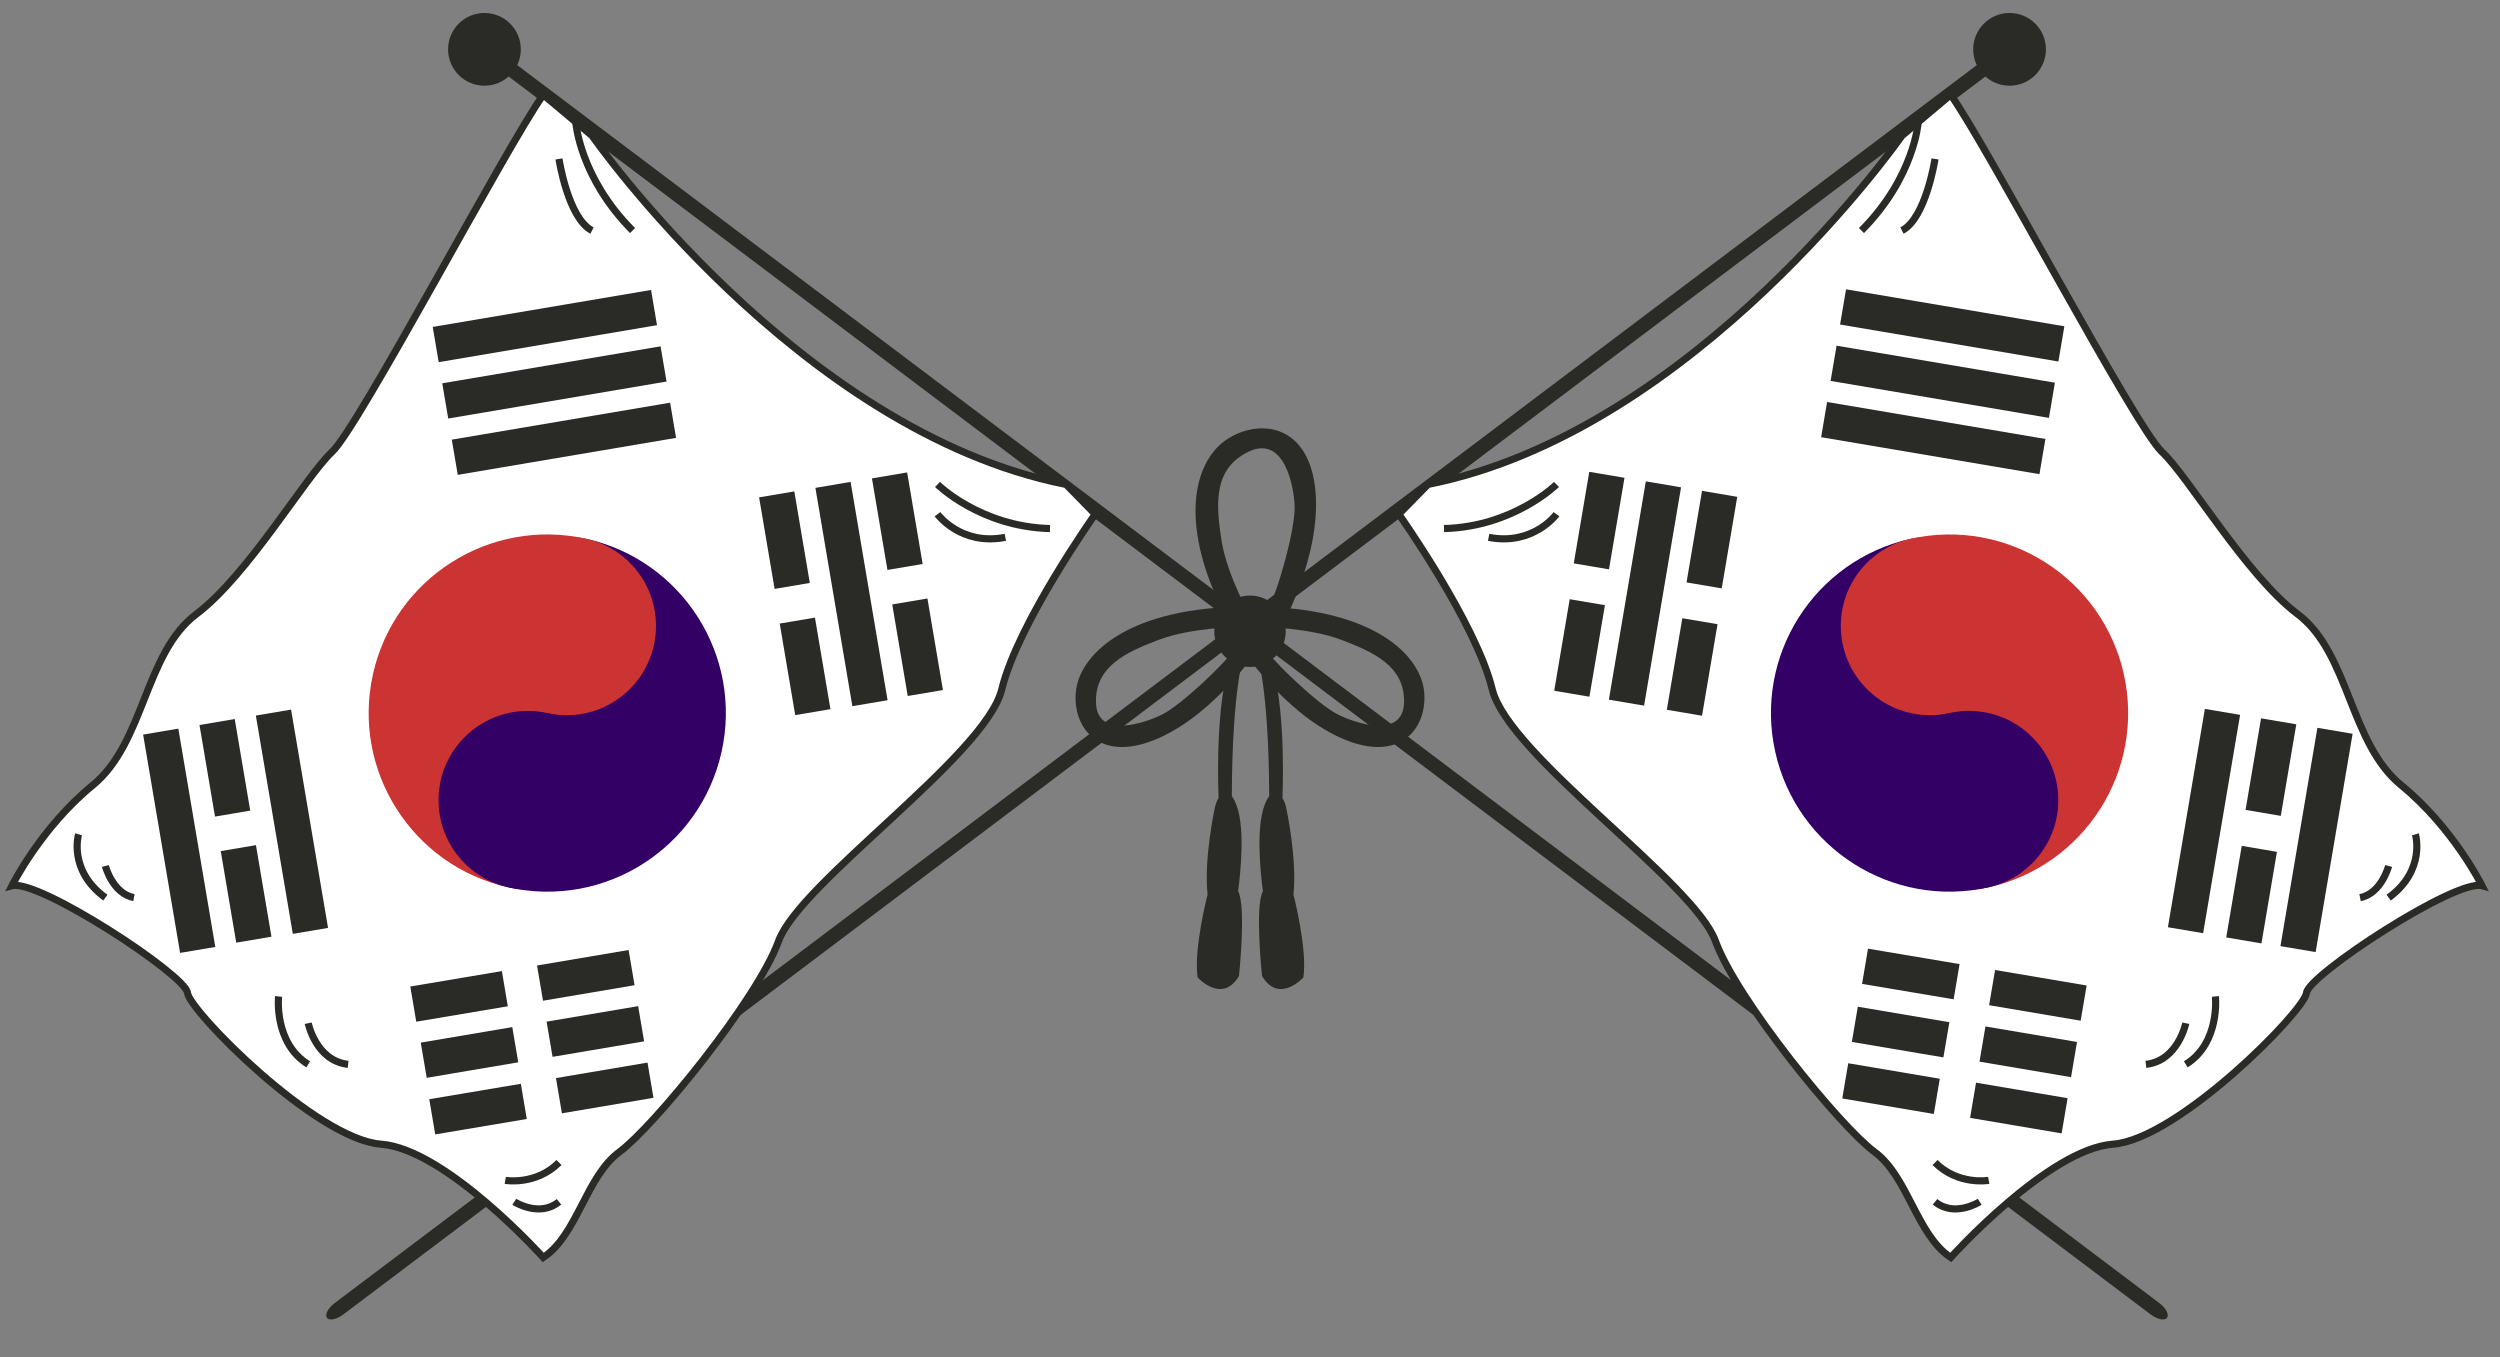
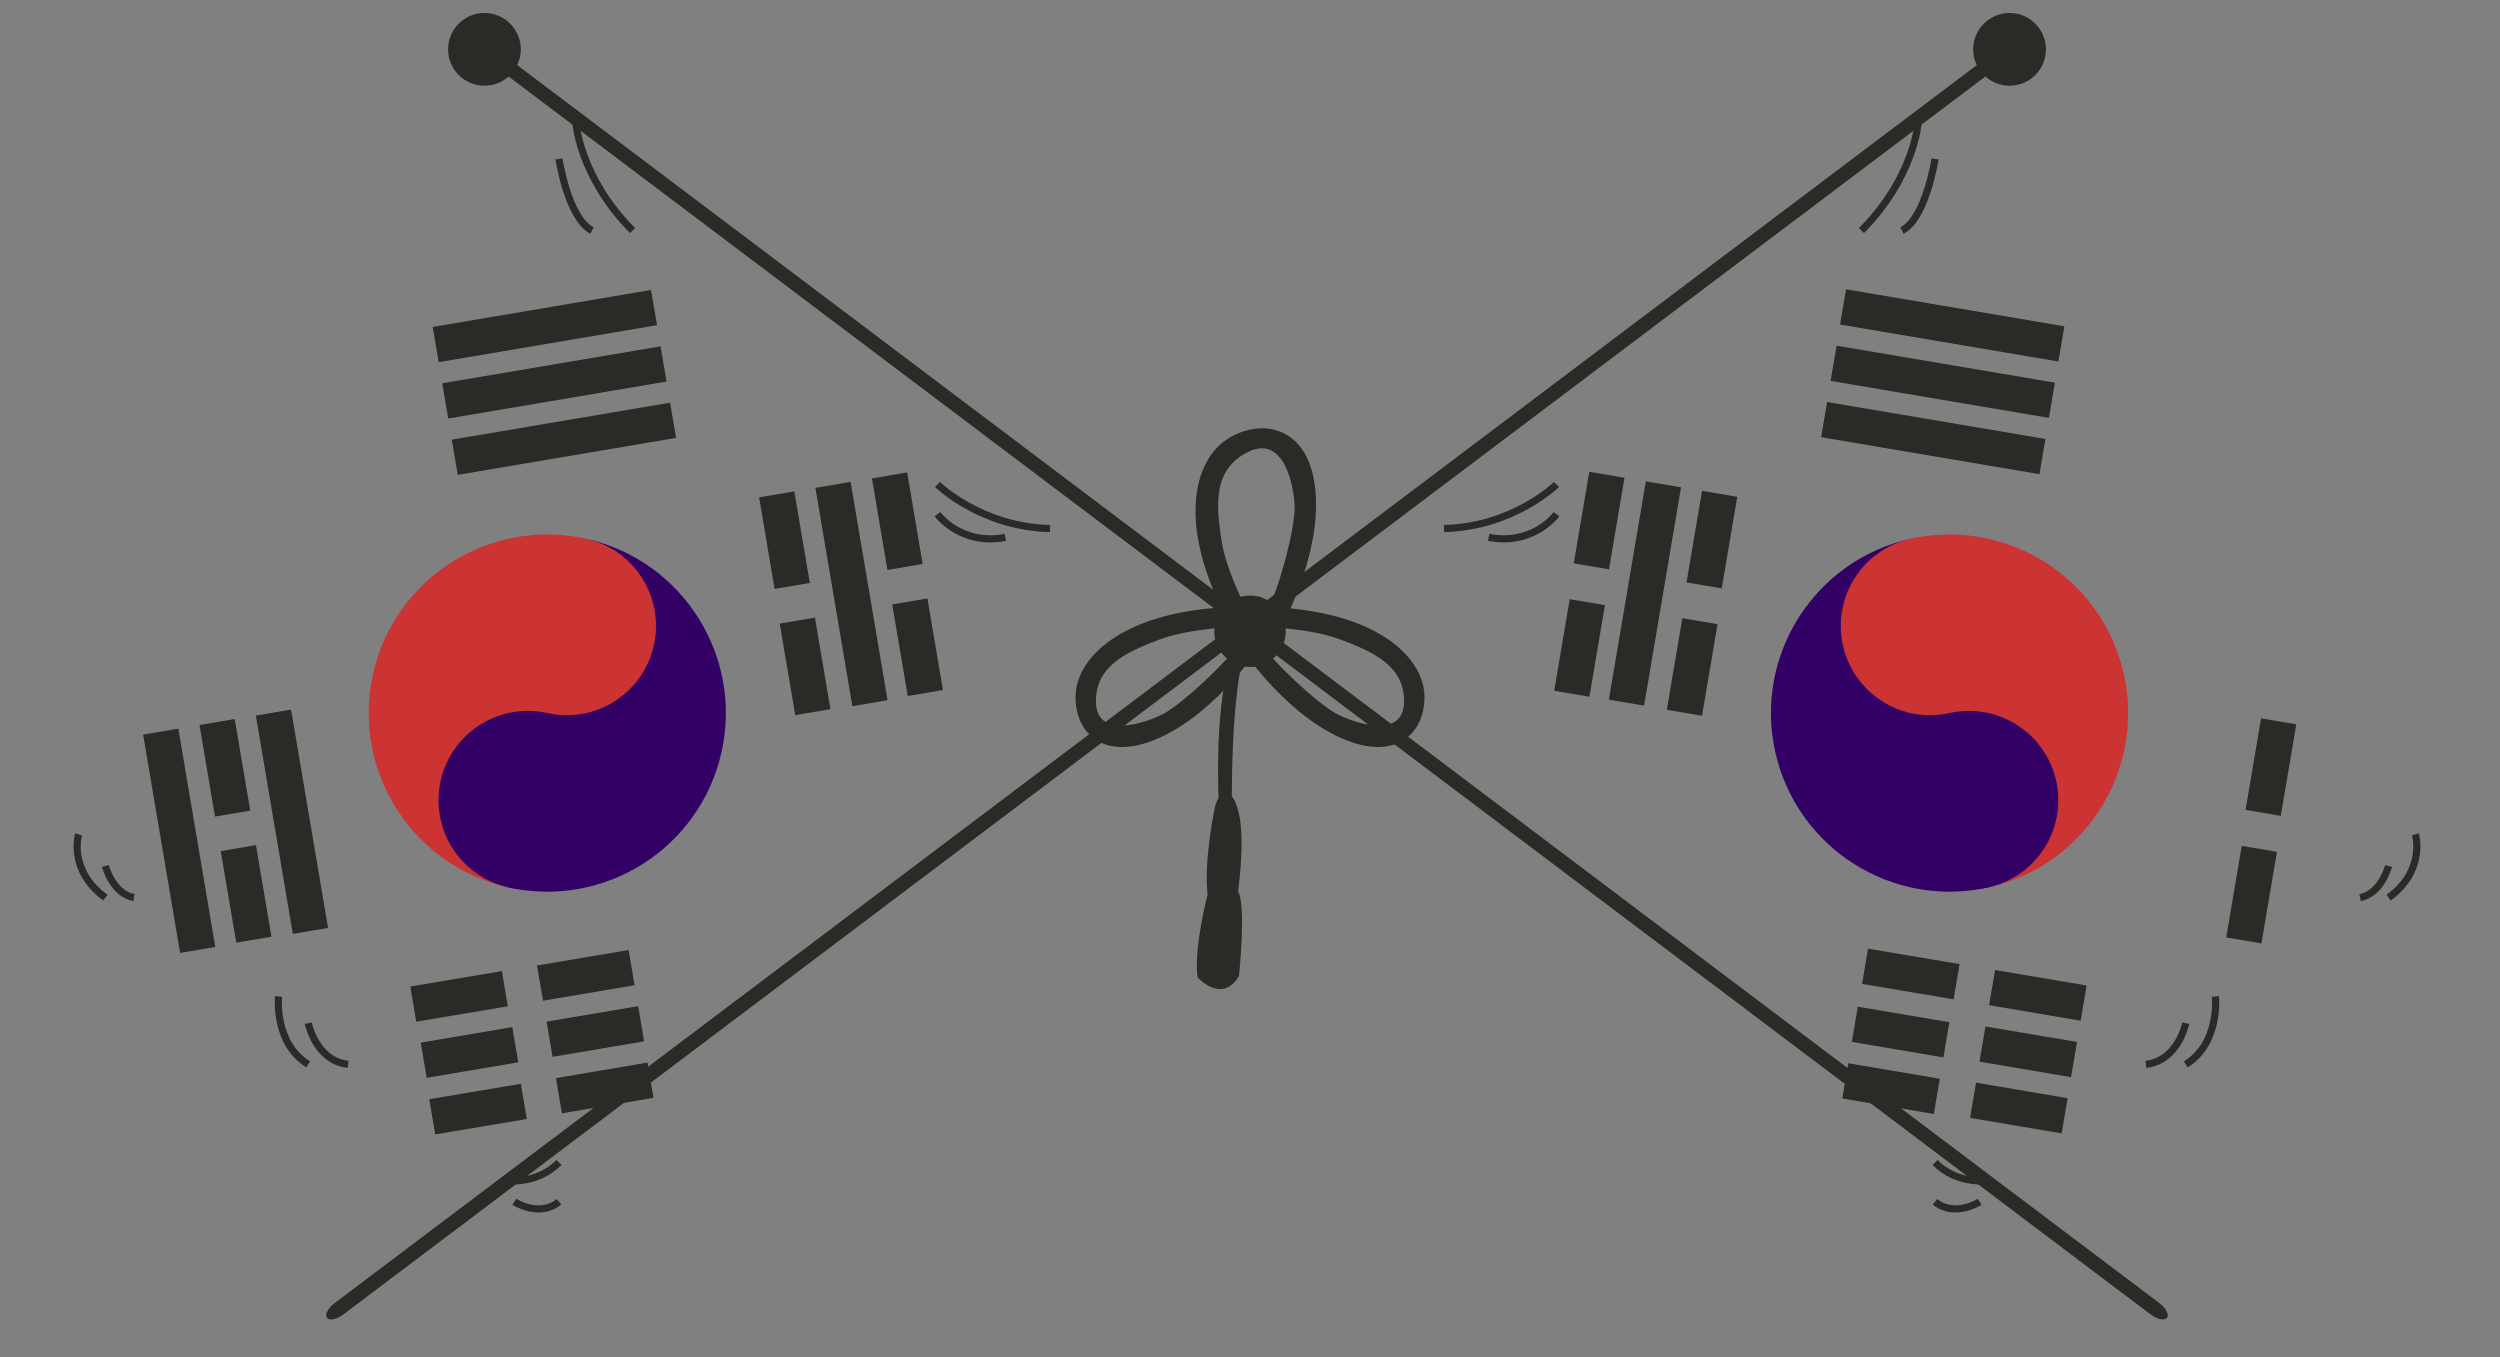
<svg xmlns="http://www.w3.org/2000/svg" version="1.1" id="Layer_1" x="0px" y="0px" width="350px" height="190px" viewBox="0 0 350 190" enable-background="new 0 0 350 190" xml:space="preserve">
  <rect x="0" y="0" width="350" height="190" fill="#808080" stroke="none" />
  <g>
    <path fill="#2A2B26" d="M70.095,7.37c-0.923-0.695-1.941-0.902-2.273-0.461l0,0c-0.333,0.441,0.146,1.363,1.068,2.058   l232.219,175.066c0.923,0.695,1.94,0.9,2.272,0.46l0,0c0.332-0.44-0.146-1.362-1.067-2.058L70.095,7.37z" />
    <circle fill="#2A2B26" cx="175" cy="88.376" r="5" />
    <circle fill="#2A2B26" cx="67.822" cy="6.909" r="5.091" />
    <path fill="#2A2B26" d="M279.064,7.37c0.924-0.695,1.94-0.902,2.272-0.461l0,0c0.333,0.441-0.146,1.363-1.067,2.058L48.05,184.033   c-0.922,0.695-1.94,0.9-2.272,0.46l0,0c-0.332-0.44,0.146-1.362,1.068-2.058L279.064,7.37z" />
    <circle fill="#2A2B26" cx="281.339" cy="6.909" r="5.091" />
-     <path fill="#FFFFFF" stroke="#2A2B26" stroke-miterlimit="10" d="M82.885,19c0,0,28.865,41.396,66.365,48.823l4.077,4.163   c0,0-10.827,15.264-13.077,24.514S112,123.5,109,131.75s-17.506,26-22.253,29.5s-5.882,11.592-10.689,14.796   c0,0-13.648-15.185-22.729-15.864C44.249,159.501,26.5,141.5,26.25,139S5.345,123,1.672,124c0,0,4.053-8.137,11.314-14.068   c7.263-5.931,7.228-18.469,14.495-23.95C34.75,80.501,42.75,66.75,46.5,63.25s24.365-42.71,29.558-49.98L82.885,19z" />
    <g>
      <g>
        <rect x="59.158" y="144.885" transform="matrix(0.986 -0.167 0.167 0.986 -23.621 12.988)" fill="#2A2B26" width="12.999" height="4.999" />
        <rect x="76.913" y="141.866" transform="matrix(-0.986 0.167 -0.167 -0.986 189.705 272.822)" fill="#2A2B26" width="13" height="4.998" />
      </g>
      <g>
        <rect x="60.488" y="152.758" transform="matrix(0.986 -0.166 0.166 0.986 -24.899 13.31)" fill="#2A2B26" width="13.001" height="4.999" />
        <rect x="78.236" y="149.762" transform="matrix(-0.986 0.167 -0.167 -0.986 193.637 288.292)" fill="#2A2B26" width="12.999" height="5" />
      </g>
      <g>
        <rect x="57.815" y="136.987" transform="matrix(0.986 -0.166 0.166 0.986 -22.301 12.638)" fill="#2A2B26" width="13.001" height="4.998" />
        <rect x="75.58" y="133.998" transform="matrix(-0.986 0.167 -0.167 -0.986 185.738 257.431)" fill="#2A2B26" width="13.001" height="5.001" />
      </g>
      <rect x="24.962" y="104.943" transform="matrix(0.167 0.986 -0.986 0.167 132.166 58.528)" fill="#2A2B26" width="13.001" height="5.001" />
      <rect x="27.973" y="122.704" transform="matrix(-0.167 -0.986 0.986 -0.167 -83.241 180.046)" fill="#2A2B26" width="13.001" height="4.999" />
      <rect x="9.573" y="115.151" transform="matrix(0.167 0.986 -0.986 0.167 136.906 73.339)" fill="#2A2B26" width="30.998" height="4.998" />
      <rect x="25.35" y="112.49" transform="matrix(0.167 0.986 -0.986 0.167 147.432 55.562)" fill="#2A2B26" width="30.999" height="5.001" />
      <rect x="103.645" y="80.629" transform="matrix(0.167 0.986 -0.986 0.167 181.275 -48.194)" fill="#2A2B26" width="30.998" height="4.999" />
      <rect x="103.266" y="73.087" transform="matrix(0.167 0.986 -0.986 0.167 166.022 -45.23)" fill="#2A2B26" width="12.998" height="4.999" />
      <rect x="106.274" y="90.831" transform="matrix(-0.167 -0.986 0.986 -0.167 39.52 220.07)" fill="#2A2B26" width="12.998" height="5.001" />
      <rect x="119.052" y="70.433" transform="matrix(0.167 0.986 -0.986 0.167 176.566 -63.008)" fill="#2A2B26" width="12.999" height="4.999" />
      <rect x="122.034" y="88.156" transform="matrix(-0.167 -0.986 0.986 -0.167 60.541 232.487)" fill="#2A2B26" width="13" height="4.998" />
      <rect x="62.093" y="51.078" transform="matrix(0.986 -0.167 0.167 0.986 -7.838 13.668)" fill="#2A2B26" width="30.999" height="5.001" />
      <rect x="63.424" y="58.968" transform="matrix(0.986 -0.167 0.167 0.986 -9.133 14)" fill="#2A2B26" width="30.999" height="4.999" />
      <rect x="60.763" y="43.186" transform="matrix(0.986 -0.167 0.167 0.986 -6.543 13.336)" fill="#2A2B26" width="30.999" height="5.001" />
      <g>
        <path fill="#330066" d="M82.063,75.431c13.476,3.009,21.96,16.372,18.952,29.846c-3.009,13.477-16.372,21.962-29.847,18.953" />
        <path fill="#CC3333" d="M71.169,124.229c-13.477-3.01-21.96-16.371-18.952-29.847c3.009-13.477,16.372-21.961,29.847-18.952" />
        <circle fill="#CC3333" cx="79.339" cy="87.63" r="12.5" />
        <circle fill="#330066" cx="73.893" cy="112.029" r="12.5" />
      </g>
    </g>
    <path fill="none" stroke="#2A2B26" stroke-miterlimit="10" d="M80.609,17.09c0,0,0.511,7.715,7.95,15.188" />
    <path fill="none" stroke="#2A2B26" stroke-miterlimit="10" d="M78.256,22.25c0,0,1.264,8.305,4.629,10.027" />
    <path fill="none" stroke="#2A2B26" stroke-miterlimit="10" d="M131.25,67.823c0,0,6,5.927,15.75,6.177" />
    <path fill="none" stroke="#2A2B26" stroke-miterlimit="10" d="M131.25,71.986c0,0,3.25,4.465,9.5,3.239" />
    <path fill="none" stroke="#2A2B26" stroke-miterlimit="10" d="M39,139.5c0,0-0.697,6.518,4.15,9.509" />
    <path fill="none" stroke="#2A2B26" stroke-miterlimit="10" d="M43.151,143.25c0,0,1.072,5.268,5.585,5.759" />
    <path fill="none" stroke="#2A2B26" stroke-miterlimit="10" d="M70.739,165.25c0,0,4.273,0.75,7.518-2.5" />
    <path fill="none" stroke="#2A2B26" stroke-miterlimit="10" d="M72,168.25c0,0,3.513,2.25,6.256,0" />
    <path fill="none" stroke="#2A2B26" stroke-miterlimit="10" d="M11,116.803c0,0-1.5,5.039,3.75,8.868" />
    <path fill="none" stroke="#2A2B26" stroke-miterlimit="10" d="M14.75,121.236c0,0,1,3.854,4,4.435" />
-     <path fill="#FFFFFF" stroke="#2A2B26" stroke-miterlimit="10" d="M266.275,19c0,0-28.864,41.396-66.364,48.823l-4.077,4.163   c0,0,10.827,15.264,13.077,24.514s28.25,27,31.25,35.25s17.506,26,22.253,29.5s5.882,11.592,10.688,14.796   c0,0,13.649-15.185,22.729-15.864c9.079-0.681,26.828-18.682,27.078-21.182s20.904-16,24.578-15c0,0-4.055-8.137-11.315-14.068   c-7.262-5.931-7.228-18.469-14.494-23.95c-7.268-5.481-15.269-19.232-19.019-22.732S278.294,20.54,273.1,13.27L266.275,19z" />
    <path fill="none" stroke="#2A2B26" stroke-miterlimit="10" d="M268.551,17.09c0,0-0.51,7.715-7.949,15.188" />
    <path fill="none" stroke="#2A2B26" stroke-miterlimit="10" d="M270.904,22.25c0,0-1.266,8.305-4.629,10.027" />
    <path fill="none" stroke="#2A2B26" stroke-miterlimit="10" d="M217.91,67.823c0,0-6,5.927-15.75,6.177" />
    <path fill="none" stroke="#2A2B26" stroke-miterlimit="10" d="M217.91,71.986c0,0-3.25,4.465-9.5,3.239" />
    <path fill="none" stroke="#2A2B26" stroke-miterlimit="10" d="M310.159,139.5c0,0,0.697,6.518-4.15,9.509" />
    <path fill="none" stroke="#2A2B26" stroke-miterlimit="10" d="M306.009,143.25c0,0-1.071,5.268-5.585,5.759" />
    <path fill="none" stroke="#2A2B26" stroke-miterlimit="10" d="M278.421,165.25c0,0-4.272,0.75-7.518-2.5" />
    <path fill="none" stroke="#2A2B26" stroke-miterlimit="10" d="M277.16,168.25c0,0-3.515,2.25-6.257,0" />
    <path fill="none" stroke="#2A2B26" stroke-miterlimit="10" d="M338.159,116.803c0,0,1.5,5.039-3.75,8.868" />
    <path fill="none" stroke="#2A2B26" stroke-miterlimit="10" d="M334.409,121.236c0,0-1,3.854-4,4.435" />
    <g>
      <g>
        <rect x="277.378" y="144.878" transform="matrix(-0.986 -0.167 0.167 -0.986 539.247 339.974)" fill="#2A2B26" width="13" height="4.998" />
        <rect x="259.658" y="141.876" transform="matrix(0.986 0.167 -0.167 0.986 27.764 -42.313)" fill="#2A2B26" width="12.999" height="4.997" />
      </g>
      <g>
        <rect x="276.041" y="152.768" transform="matrix(-0.986 -0.167 0.167 -0.986 535.293 355.403)" fill="#2A2B26" width="13" height="4.999" />
        <rect x="258.337" y="149.771" transform="matrix(0.986 0.167 -0.167 0.986 29.044 -41.962)" fill="#2A2B26" width="13" height="5.001" />
      </g>
      <g>
        <rect x="278.712" y="136.996" transform="matrix(-0.986 -0.167 0.167 -0.986 543.226 324.522)" fill="#2A2B26" width="13.001" height="4.999" />
        <rect x="260.967" y="133.985" transform="matrix(0.986 0.166 -0.166 0.986 26.448 -42.615)" fill="#2A2B26" width="13.002" height="5.001" />
      </g>
      <rect x="311.593" y="104.965" transform="matrix(-0.167 0.986 -0.986 -0.167 477.012 -188.299)" fill="#2A2B26" width="13" height="5.001" />
      <rect x="308.583" y="122.681" transform="matrix(0.167 -0.986 0.986 0.167 139.175 415.016)" fill="#2A2B26" width="13" height="5" />
-       <rect x="308.972" y="115.167" transform="matrix(-0.167 0.986 -0.986 -0.167 494.519 -182.685)" fill="#2A2B26" width="30.998" height="4.998" />
-       <rect x="293.205" y="112.513" transform="matrix(-0.167 0.986 -0.986 -0.167 473.518 -170.229)" fill="#2A2B26" width="31" height="5.001" />
      <rect x="214.907" y="80.64" transform="matrix(-0.167 0.986 -0.986 -0.167 350.748 -130.206)" fill="#2A2B26" width="30.998" height="5" />
      <rect x="233.285" y="73.097" transform="matrix(-0.167 0.986 -0.986 -0.167 354.246 -148.256)" fill="#2A2B26" width="12.999" height="4.999" />
      <rect x="230.29" y="90.821" transform="matrix(0.167 -0.986 0.986 0.167 105.347 311.267)" fill="#2A2B26" width="12.998" height="4.999" />
      <rect x="217.493" y="70.43" transform="matrix(-0.167 0.986 -0.986 -0.167 333.195 -135.795)" fill="#2A2B26" width="12.999" height="5.001" />
      <rect x="214.53" y="88.159" transform="matrix(0.167 -0.986 0.986 0.167 94.837 293.511)" fill="#2A2B26" width="12.999" height="5" />
      <rect x="256.446" y="51.081" transform="matrix(-0.986 -0.167 0.167 -0.986 531.176 151.697)" fill="#2A2B26" width="31.001" height="5.001" />
      <rect x="255.118" y="58.967" transform="matrix(-0.986 -0.167 0.167 -0.986 527.222 167.131)" fill="#2A2B26" width="30.998" height="4.999" />
      <rect x="257.777" y="43.192" transform="matrix(-0.986 -0.167 0.167 -0.986 535.131 136.248)" fill="#2A2B26" width="31" height="5.001" />
      <g>
        <path fill="#330066" d="M278.385,124.229c-13.475,3.01-26.838-5.477-29.847-18.951c-3.01-13.476,5.477-26.838,18.952-29.847" />
        <path fill="#CC3333" d="M267.488,75.431c13.476-3.009,26.839,5.476,29.849,18.952c3.008,13.475-5.478,26.838-18.952,29.848" />
        <circle fill="#CC3333" cx="270.213" cy="87.63" r="12.5" />
        <circle fill="#330066" cx="275.66" cy="112.029" r="12.5" />
      </g>
    </g>
    <path fill="#2A2B26" d="M175.206,86.612c0,0-3.456-6.085-4.206-11.015s-1.205-9.93,3.772-12.347s6.395,4.74,6.478,7.662   s-2.043,11.217-4.021,15.069l1.854,2.395c0,0,5.918-10.25,5.084-19.604s-7.75-10.257-12.333-7.306s-7.33,11.867,0.377,26.034   L175.206,86.612z" />
    <path fill="#2A2B26" d="M176.512,87.767c0,0,6.7,0.084,11.224,1.793c4.521,1.71,8.977,3.688,8.829,8.811   c-0.145,5.121-6.853,2.901-9.374,1.6c-2.521-1.304-8.635-6.896-11.036-10.287l-2.856,0.362c0,0,6.102,9.548,14.422,13.265   c8.32,3.716,12.144-1.402,11.66-6.46c-0.482-5.055-6.852-11.436-22.302-11.901L176.512,87.767z" />
    <path fill="#2A2B26" d="M173.489,87.767c0,0-6.7,0.084-11.224,1.793c-4.521,1.71-8.977,3.688-8.829,8.811   c0.145,5.121,6.853,2.901,9.374,1.6c2.521-1.304,8.635-6.896,11.036-10.287l2.855,0.362c0,0-6.102,9.548-14.422,13.265   c-8.32,3.716-12.144-1.402-11.66-6.46c0.482-5.055,6.852-11.436,22.302-11.901L173.489,87.767z" />
    <path fill="#2A2B26" d="M173.321,113.387c-0.262-0.927-0.56-1.535-0.866-1.911c0.045-15.543,1.788-20.233,1.788-20.233h-1.702   c-2.17,6.243-2.106,16.01-1.94,20.487c-0.243,0.38-0.431,0.87-0.528,1.386c0,0-1.553,7.07-1.014,12.129   c0,0-1.966,7.525-1.397,11.587c0,0,3.41,3.797,5.795-0.186c0,0,1.043-9.779-0.125-11.885   C173.332,124.761,174.434,117.326,173.321,113.387z" />
-     <path fill="#2A2B26" d="M176.823,113.387c0.262-0.927,0.56-1.535,0.866-1.911c-0.045-15.543-1.788-20.233-1.788-20.233h1.702   c2.169,6.243,2.105,16.01,1.939,20.487c0.243,0.38,0.431,0.87,0.528,1.386c0,0,1.553,7.07,1.014,12.129   c0,0,1.965,7.525,1.396,11.587c0,0-3.41,3.797-5.795-0.186c0,0-1.043-9.779,0.125-11.885   C176.811,124.761,175.709,117.326,176.823,113.387z" />
  </g>
</svg>